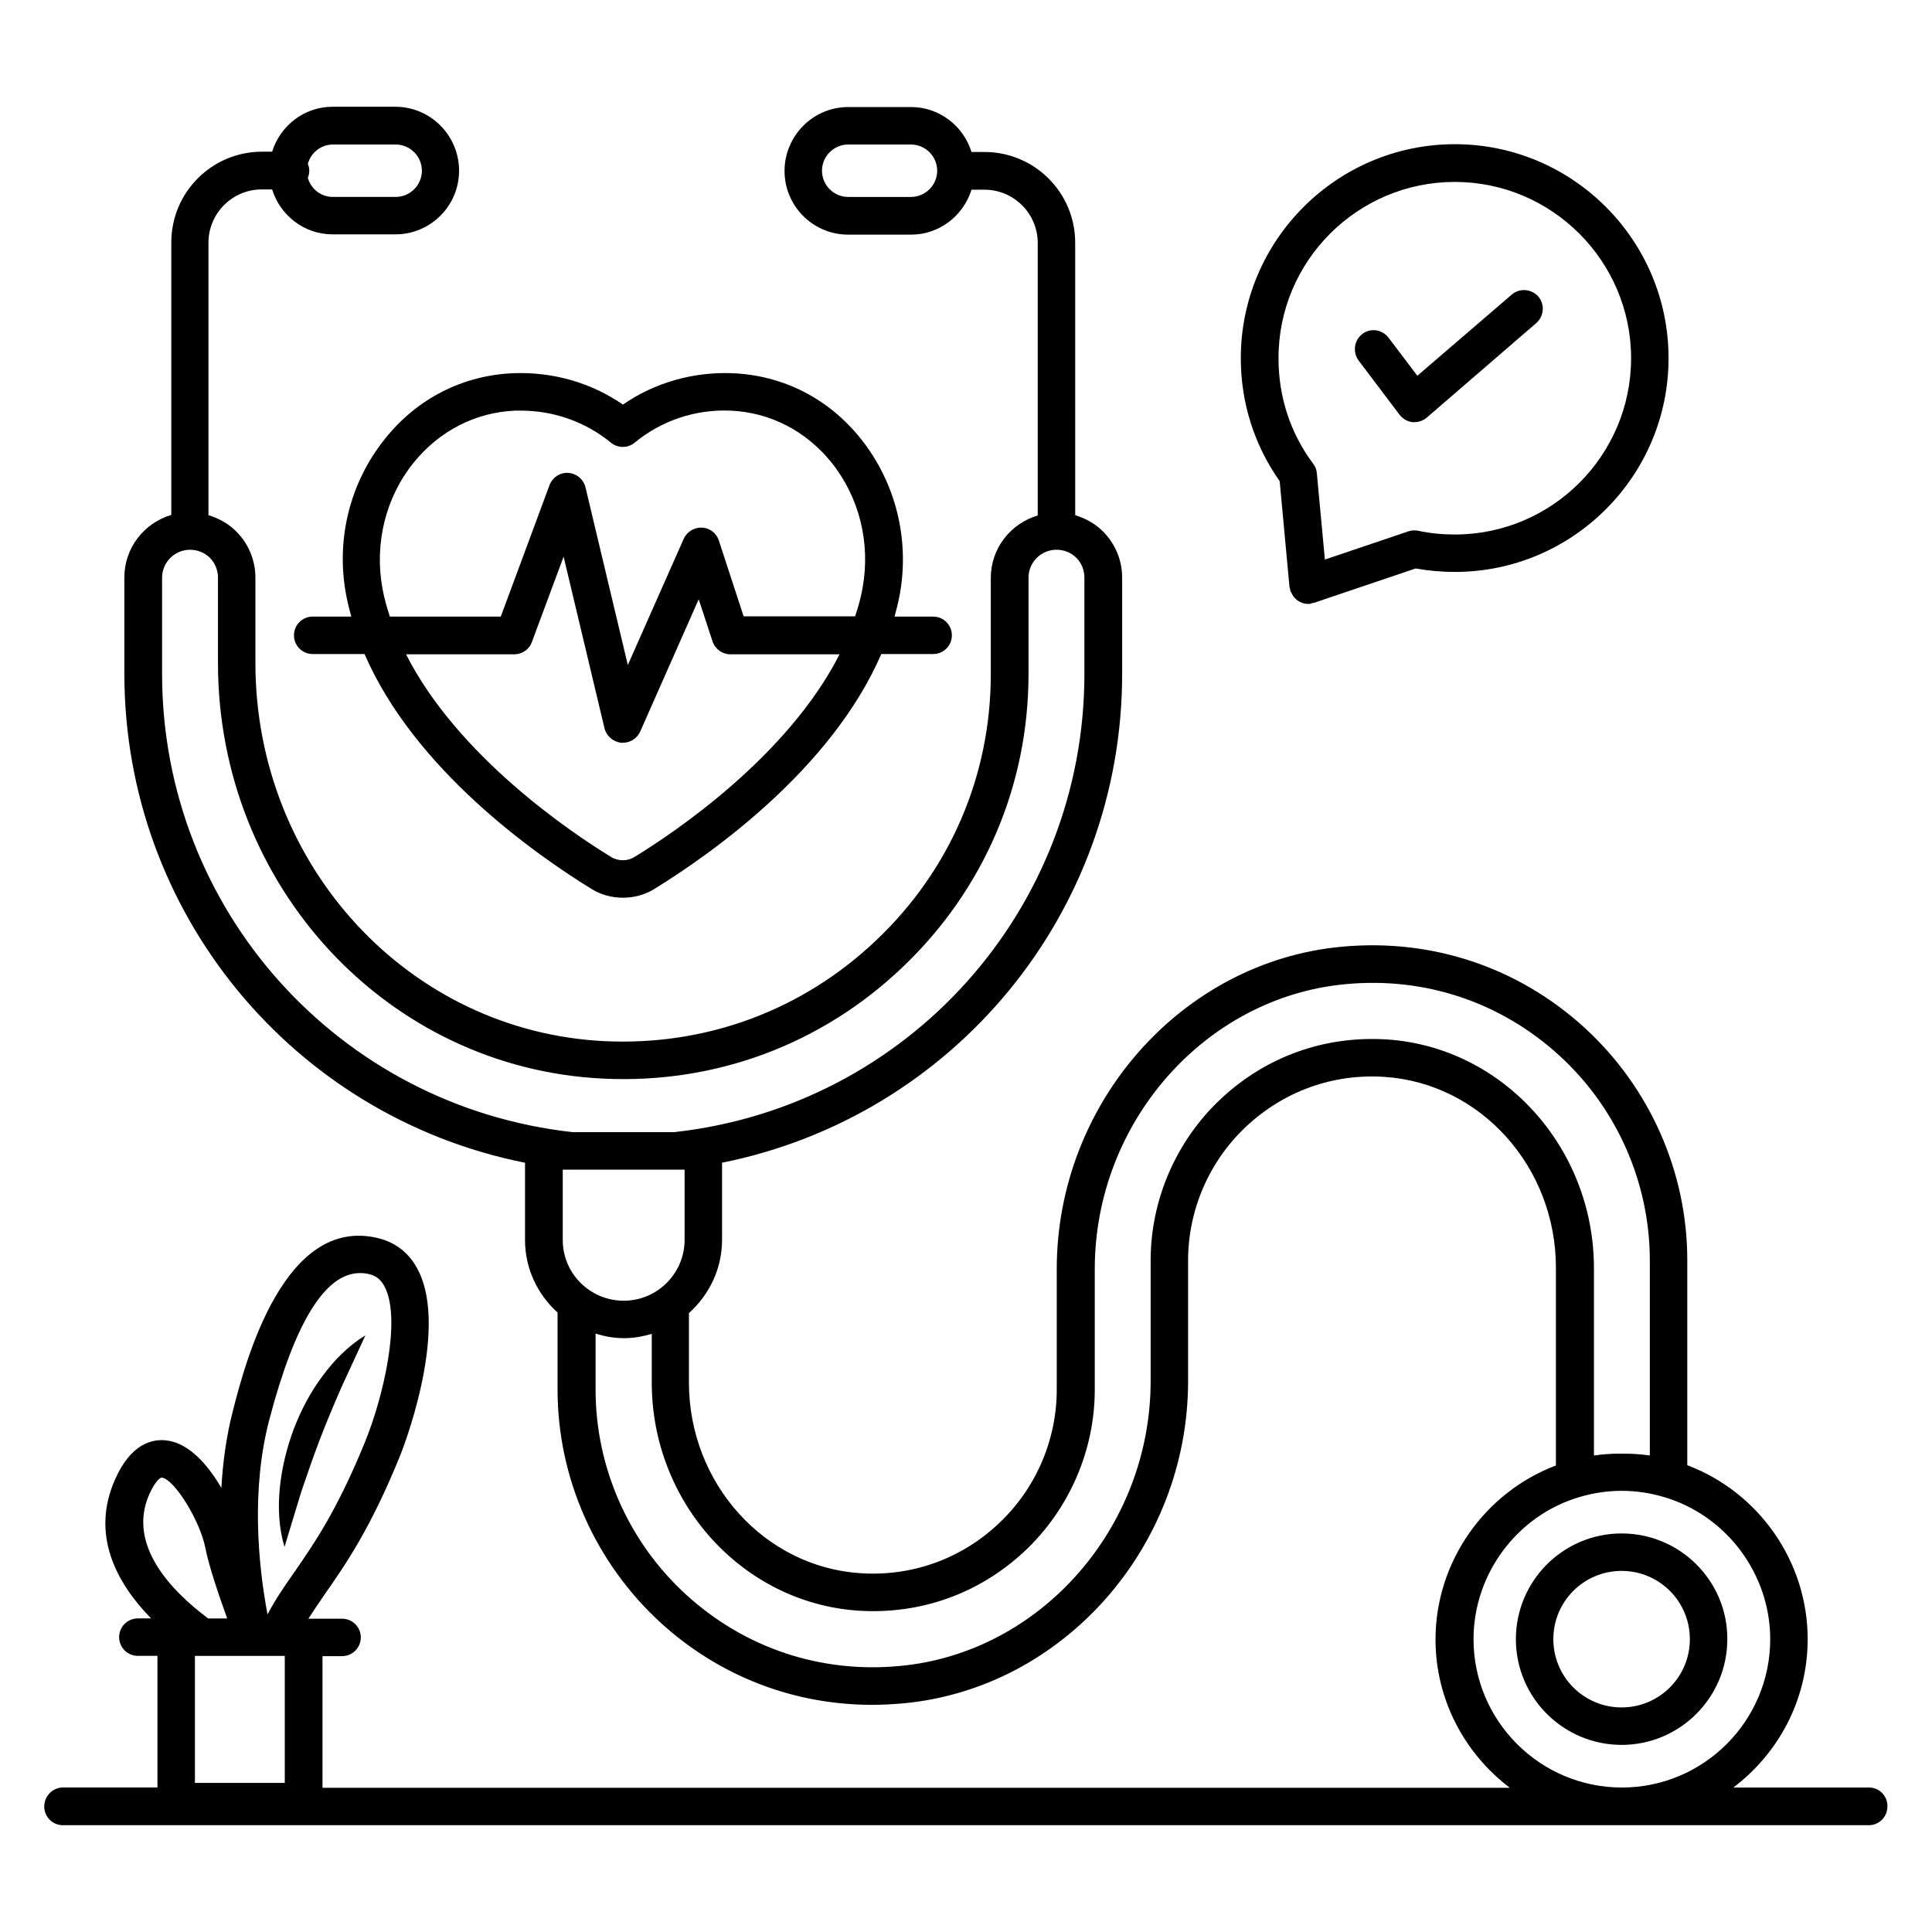
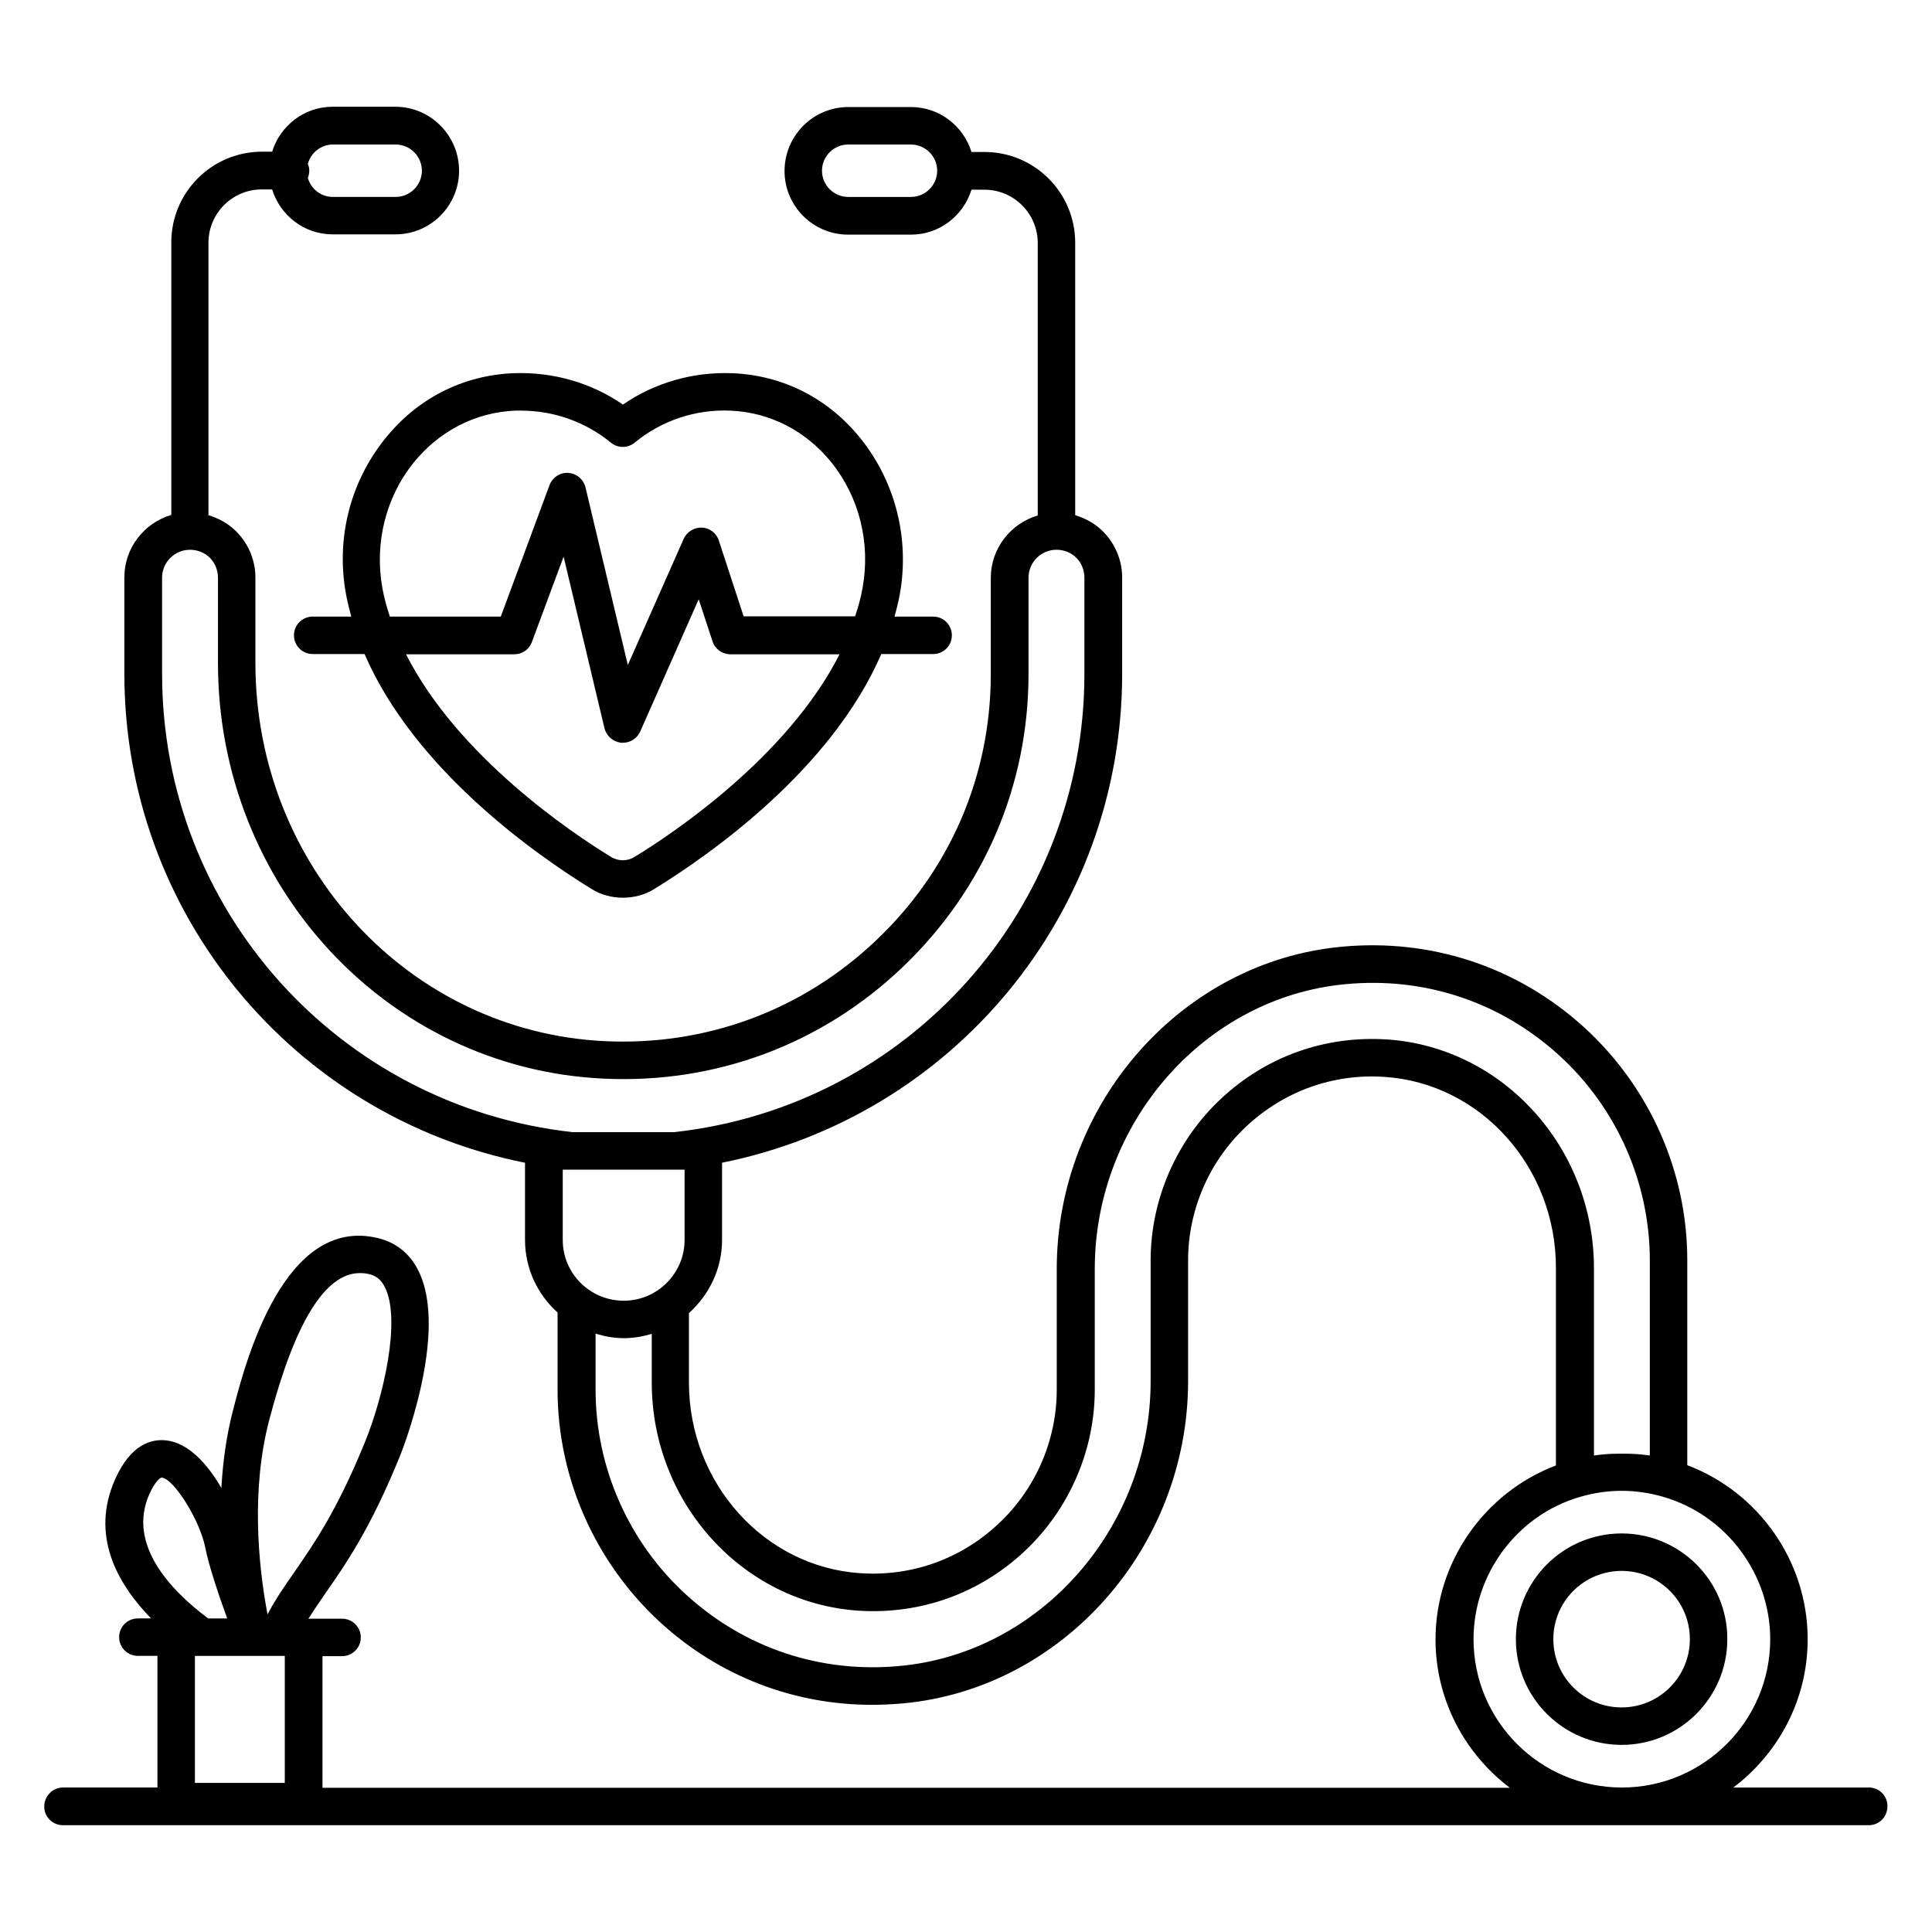
<svg xmlns="http://www.w3.org/2000/svg" fill="#000000" width="800px" height="800px" version="1.1" viewBox="144 144 512 512">
  <g>
    <path d="m639.31 617.71h-35.953c11.91-9.008 19.695-23.207 19.695-39.312 0-20.535-12.902-38.93-31.906-46.105v-54.352c0-23.434-10-45.879-27.328-61.68-17.633-16.031-40.457-23.586-64.199-21.375-42.367 3.894-75.57 41.449-75.57 85.418v31.984c0 13.434-5.648 26.41-15.496 35.57-9.922 9.312-22.977 13.969-36.562 13.055-25.496-1.68-45.418-23.895-45.418-50.535v-18.398c5.344-4.809 8.777-11.68 8.777-19.391v-20.457c61.219-12.289 106.03-66.031 106.03-129.54v-25.496c0-4.656-1.832-9.008-5.113-12.289-2.062-2.062-4.582-3.434-7.328-4.273l-0.004-72.211c0-13.281-10.762-24.047-24.047-24.047h-3.434c-2.137-6.871-8.473-11.91-16.031-11.91h-16.641c-9.312 0-16.871 7.633-16.871 16.945s7.559 16.871 16.871 16.871h16.641c7.559 0 13.895-5.039 16.031-11.91h3.434c7.785 0 14.121 6.336 14.121 14.121v72.211c-7.176 2.137-12.441 8.703-12.441 16.566v25.496c0 26.871-10.762 51.906-30.305 70.457-19.543 18.625-45.113 28.09-72.059 26.793-51.906-2.519-92.52-46.562-92.52-100.23v-22.594c0-4.656-1.832-9.008-5.113-12.289-2.062-2.062-4.582-3.434-7.328-4.273v-72.211c0-7.785 6.336-14.121 14.121-14.121h2.75c2.137 6.871 8.473 11.91 16.031 11.91h16.641c9.312 0 16.871-7.559 16.871-16.871s-7.559-16.945-16.871-16.945h-16.641c-7.559 0-13.895 5.039-16.031 11.91l-2.672-0.004c-13.281 0-24.047 10.762-24.047 24.047v72.211c-7.176 2.137-12.441 8.703-12.441 16.566v25.496c0 63.586 44.887 117.4 106.18 129.62v20.457c0 7.633 3.359 14.504 8.625 19.238v20.457c0 23.434 10 45.879 27.328 61.754 15.574 14.199 35.266 21.754 56.031 21.754 2.672 0 5.418-0.152 8.168-0.383 42.367-3.894 75.57-41.375 75.57-85.418v-31.984c0-13.434 5.648-26.41 15.496-35.57 10-9.312 22.977-13.969 36.562-13.055 25.496 1.68 45.418 23.895 45.418 50.535v52.441c-18.93 7.176-31.906 25.57-31.906 46.105 0 16.031 7.785 30.305 19.695 39.312h-314.66v-34.887h5.191c2.75 0 4.961-2.215 4.961-4.961 0-2.75-2.215-4.961-4.961-4.961h-8.93c1.375-2.137 2.824-4.273 4.504-6.719 5.266-7.559 11.91-17.023 19.77-36.41 0.152-0.305 13.207-32.824 4.809-49.234-2.215-4.426-5.879-7.328-10.535-8.473-25.039-6.184-35.266 32.898-38.551 45.723-1.754 6.793-2.672 13.742-3.055 20.457-3.586-6.184-8.625-11.91-14.578-12.594-3.894-0.457-9.391 0.992-13.512 10.152-6.719 14.887 0.383 27.711 9.465 37.023h-3.508c-2.75 0-4.961 2.215-4.961 4.961 0 2.75 2.215 4.961 4.961 4.961h5.191v34.887h-25.039c-2.746 0-4.961 2.289-4.961 5.035 0 2.75 2.215 4.961 4.961 4.961h478.54c2.75 0 4.961-2.215 4.961-4.961 0.078-2.746-2.137-5.035-4.883-5.035zm-253.89-421.52h-16.641c-3.816 0-6.945-3.129-6.945-6.945 0-3.816 3.129-6.945 6.945-6.945h16.641c3.816 0 6.945 3.129 6.945 6.945 0 3.816-3.129 6.945-6.945 6.945zm-153.2-13.891h16.641c3.816 0 6.945 3.129 6.945 6.945 0 3.816-3.129 6.945-6.945 6.945h-16.641c-3.207 0-5.801-2.137-6.641-5.039 0.23-0.609 0.383-1.223 0.383-1.91s-0.152-1.297-0.383-1.832c0.84-2.973 3.512-5.109 6.641-5.109zm-16.871 338.01c6.793-25.879 14.809-38.93 24.047-38.93 0.84 0 1.68 0.078 2.519 0.305 1.832 0.457 3.055 1.449 4.047 3.359 4.426 8.625-0.383 29.16-5.191 40.992-7.481 18.398-13.742 27.328-18.703 34.504-2.672 3.816-5.039 7.25-7.176 11.297-2.519-13.434-4.352-33.129 0.457-51.527zm-31.754 19.621c1.527-3.359 2.824-4.352 3.281-4.352 3.281 0.383 10.078 11.297 11.527 18.551 0.918 4.734 3.434 12.215 5.801 18.777h-5.039c-9.691-7.254-21.602-19.469-15.57-32.977zm35.875 42.898v33.664h-23.816v-33.664zm73.664-110.23v-18.625h32.289v18.625c0 8.855-7.25 16.105-16.105 16.105-8.93 0-16.184-7.176-16.184-16.105zm-106.18-150v-25.496c0-4.121 3.359-7.406 7.406-7.406 1.984 0 3.894 0.762 5.266 2.137 1.375 1.375 2.137 3.281 2.137 5.266v22.594c0 59.008 44.809 107.4 102.06 110.15 29.695 1.449 57.863-9.008 79.387-29.543 21.527-20.535 33.359-48.09 33.359-77.707v-25.496c0-4.121 3.359-7.406 7.406-7.406 1.984 0 3.894 0.762 5.266 2.137 1.375 1.375 2.137 3.281 2.137 5.266v25.496c0 62.441-46.793 114.66-108.78 121.45h-26.793c-62.059-6.863-108.85-59-108.85-121.44zm324.65 96.871c-16.488-1.07-32.062 4.504-44.047 15.727-11.832 11.07-18.625 26.719-18.625 42.824v31.984c0 38.855-29.234 72.059-66.488 75.496-20.992 1.984-41.066-4.734-56.562-18.855-15.266-13.895-24.047-33.738-24.047-54.352v-14.887c2.367 0.762 4.887 1.223 7.559 1.223 2.594 0 4.961-0.457 7.328-1.145v12.902c0 31.832 24.047 58.395 54.73 60.457 16.41 1.07 32.062-4.504 44.047-15.727 11.832-11.07 18.625-26.719 18.625-42.824v-31.984c0-38.855 29.234-72.059 66.488-75.496 20.992-1.984 41.066 4.734 56.562 18.855 15.266 13.895 24.047 33.738 24.047 54.352v51.68h-0.23c-2.062-0.305-4.199-0.457-6.258-0.457h-1.754c-2.137 0-4.199 0.152-6.336 0.457h-0.23v-49.77c-0.078-31.836-24.125-58.402-54.809-60.461zm22.898 158.93c0-17.328 11.602-32.898 28.242-37.711 7.25-2.137 14.809-2.137 22.062 0 16.641 4.809 28.32 20.383 28.32 37.711 0 21.68-17.633 39.312-39.312 39.312s-39.312-17.637-39.312-39.312z" />
    <path d="m573.74 550.38c-15.496 0-28.016 12.594-28.016 28.016 0 15.496 12.594 28.016 28.016 28.016 15.496 0 28.016-12.594 28.016-28.016 0.074-15.422-12.52-28.016-28.016-28.016zm0 46.105c-10 0-18.09-8.09-18.09-18.09s8.09-18.09 18.09-18.09 18.09 8.09 18.09 18.09-8.094 18.09-18.09 18.09z" />
    <path d="m245.95 260.38c-9.238 11.527-12.977 26.566-10.23 41.223 0.383 1.984 0.84 3.894 1.375 5.801h-10.23c-2.75 0-4.961 2.215-4.961 4.961 0 2.75 2.215 4.961 4.961 4.961h13.742c13.281 30.688 45.344 53.129 60.074 62.211 2.519 1.602 5.496 2.367 8.398 2.367 2.902 0 5.879-0.762 8.398-2.367 14.734-9.082 46.793-31.527 60.074-62.211h13.742c2.75 0 4.961-2.215 4.961-4.961 0-2.75-2.215-4.961-4.961-4.961h-10.23c0.535-1.91 0.992-3.816 1.375-5.801 2.672-14.656-1.07-29.695-10.23-41.223-8.551-10.762-20.688-16.945-34.199-17.48-10.383-0.383-20.535 2.519-28.93 8.32-8.398-5.801-18.551-8.703-28.93-8.32-13.512 0.535-25.648 6.715-34.199 17.48zm66.262 110.68c-1.91 1.223-4.426 1.223-6.336 0-10.383-6.336-40.535-26.566-54.273-53.664h28.703c2.062 0 3.969-1.297 4.656-3.281l8.398-22.594 10.84 45.496c0.535 2.062 2.289 3.586 4.426 3.816h0.457c1.984 0 3.742-1.145 4.582-2.977l15.496-35.039 3.664 11.145c0.688 2.062 2.594 3.434 4.734 3.434h28.93c-13.746 27.102-43.898 47.328-54.277 53.664zm-31.68-118.24h1.527c8.703 0 17.098 2.977 23.816 8.473 1.832 1.527 4.504 1.527 6.336 0 7.023-5.801 16.031-8.855 25.344-8.473 10.535 0.457 20 5.344 26.793 13.742 7.406 9.238 10.383 21.375 8.246 33.207-0.457 2.594-1.145 5.113-1.984 7.559h-29.543l-6.566-20.074c-0.609-1.984-2.441-3.359-4.504-3.434-1.984-0.078-3.969 1.07-4.809 2.977l-14.809 33.434-11.223-47.098c-0.535-2.137-2.367-3.664-4.582-3.816-2.137-0.152-4.199 1.223-4.961 3.281l-12.902 34.809h-29.391c-0.84-2.519-1.527-5.039-1.984-7.559-2.137-11.832 0.84-23.969 8.246-33.207 6.871-8.477 16.414-13.363 26.949-13.82z" />
-     <path d="m485.72 299.46c0 0.23 0.152 0.383 0.152 0.609 0.078 0.152 0 0.383 0.078 0.535s0.152 0.23 0.23 0.383c0.078 0.23 0.23 0.383 0.305 0.609 0.152 0.305 0.383 0.609 0.609 0.84l0.457 0.457c0.305 0.23 0.609 0.457 0.918 0.609 0.152 0.078 0.305 0.152 0.535 0.23 0.535 0.23 1.07 0.305 1.68 0.305h0.457c0.152 0 0.23-0.078 0.383-0.152 0.23-0.078 0.457-0.078 0.762-0.152l26.871-9.082c3.434 0.609 6.871 0.918 10.383 0.918 31.223 0 56.641-25.418 56.641-56.641 0-31.297-25.418-56.715-56.641-56.715-31.223 0-56.715 25.418-56.715 56.715 0 11.832 3.586 23.055 10.305 32.594zm43.816-107.25c25.727 0 46.719 20.992 46.719 46.719 0 25.727-20.914 46.719-46.719 46.719-3.281 0-6.566-0.305-9.695-0.992-0.84-0.152-1.754-0.152-2.594 0.152l-22.137 7.481-2.137-22.902c-0.078-0.918-0.383-1.754-0.992-2.519-6.031-8.09-9.16-17.711-9.16-27.863-0.078-25.801 20.914-46.793 46.715-46.793z" />
-     <path d="m514.88 253.89c0.84 1.07 2.062 1.832 3.434 1.984h0.535c1.223 0 2.367-0.457 3.281-1.223l29.008-25.039c2.062-1.832 2.289-4.961 0.535-7.023-1.832-2.062-4.961-2.289-7.023-0.535l-25.039 21.527-7.633-10.078c-1.68-2.215-4.809-2.672-6.945-0.992-2.215 1.68-2.594 4.809-0.992 7.023z" />
-     <path d="m223.82 539.39c1.602-4.734 3.207-9.391 4.961-13.969 1.754-4.582 3.664-9.082 5.648-13.664l6.414-13.895c-4.582 2.824-8.32 6.641-11.449 10.914-3.207 4.273-5.648 9.008-7.559 13.969-1.832 4.961-3.129 10.152-3.664 15.418-0.535 5.266-0.305 10.688 1.223 15.801z" />
  </g>
</svg>